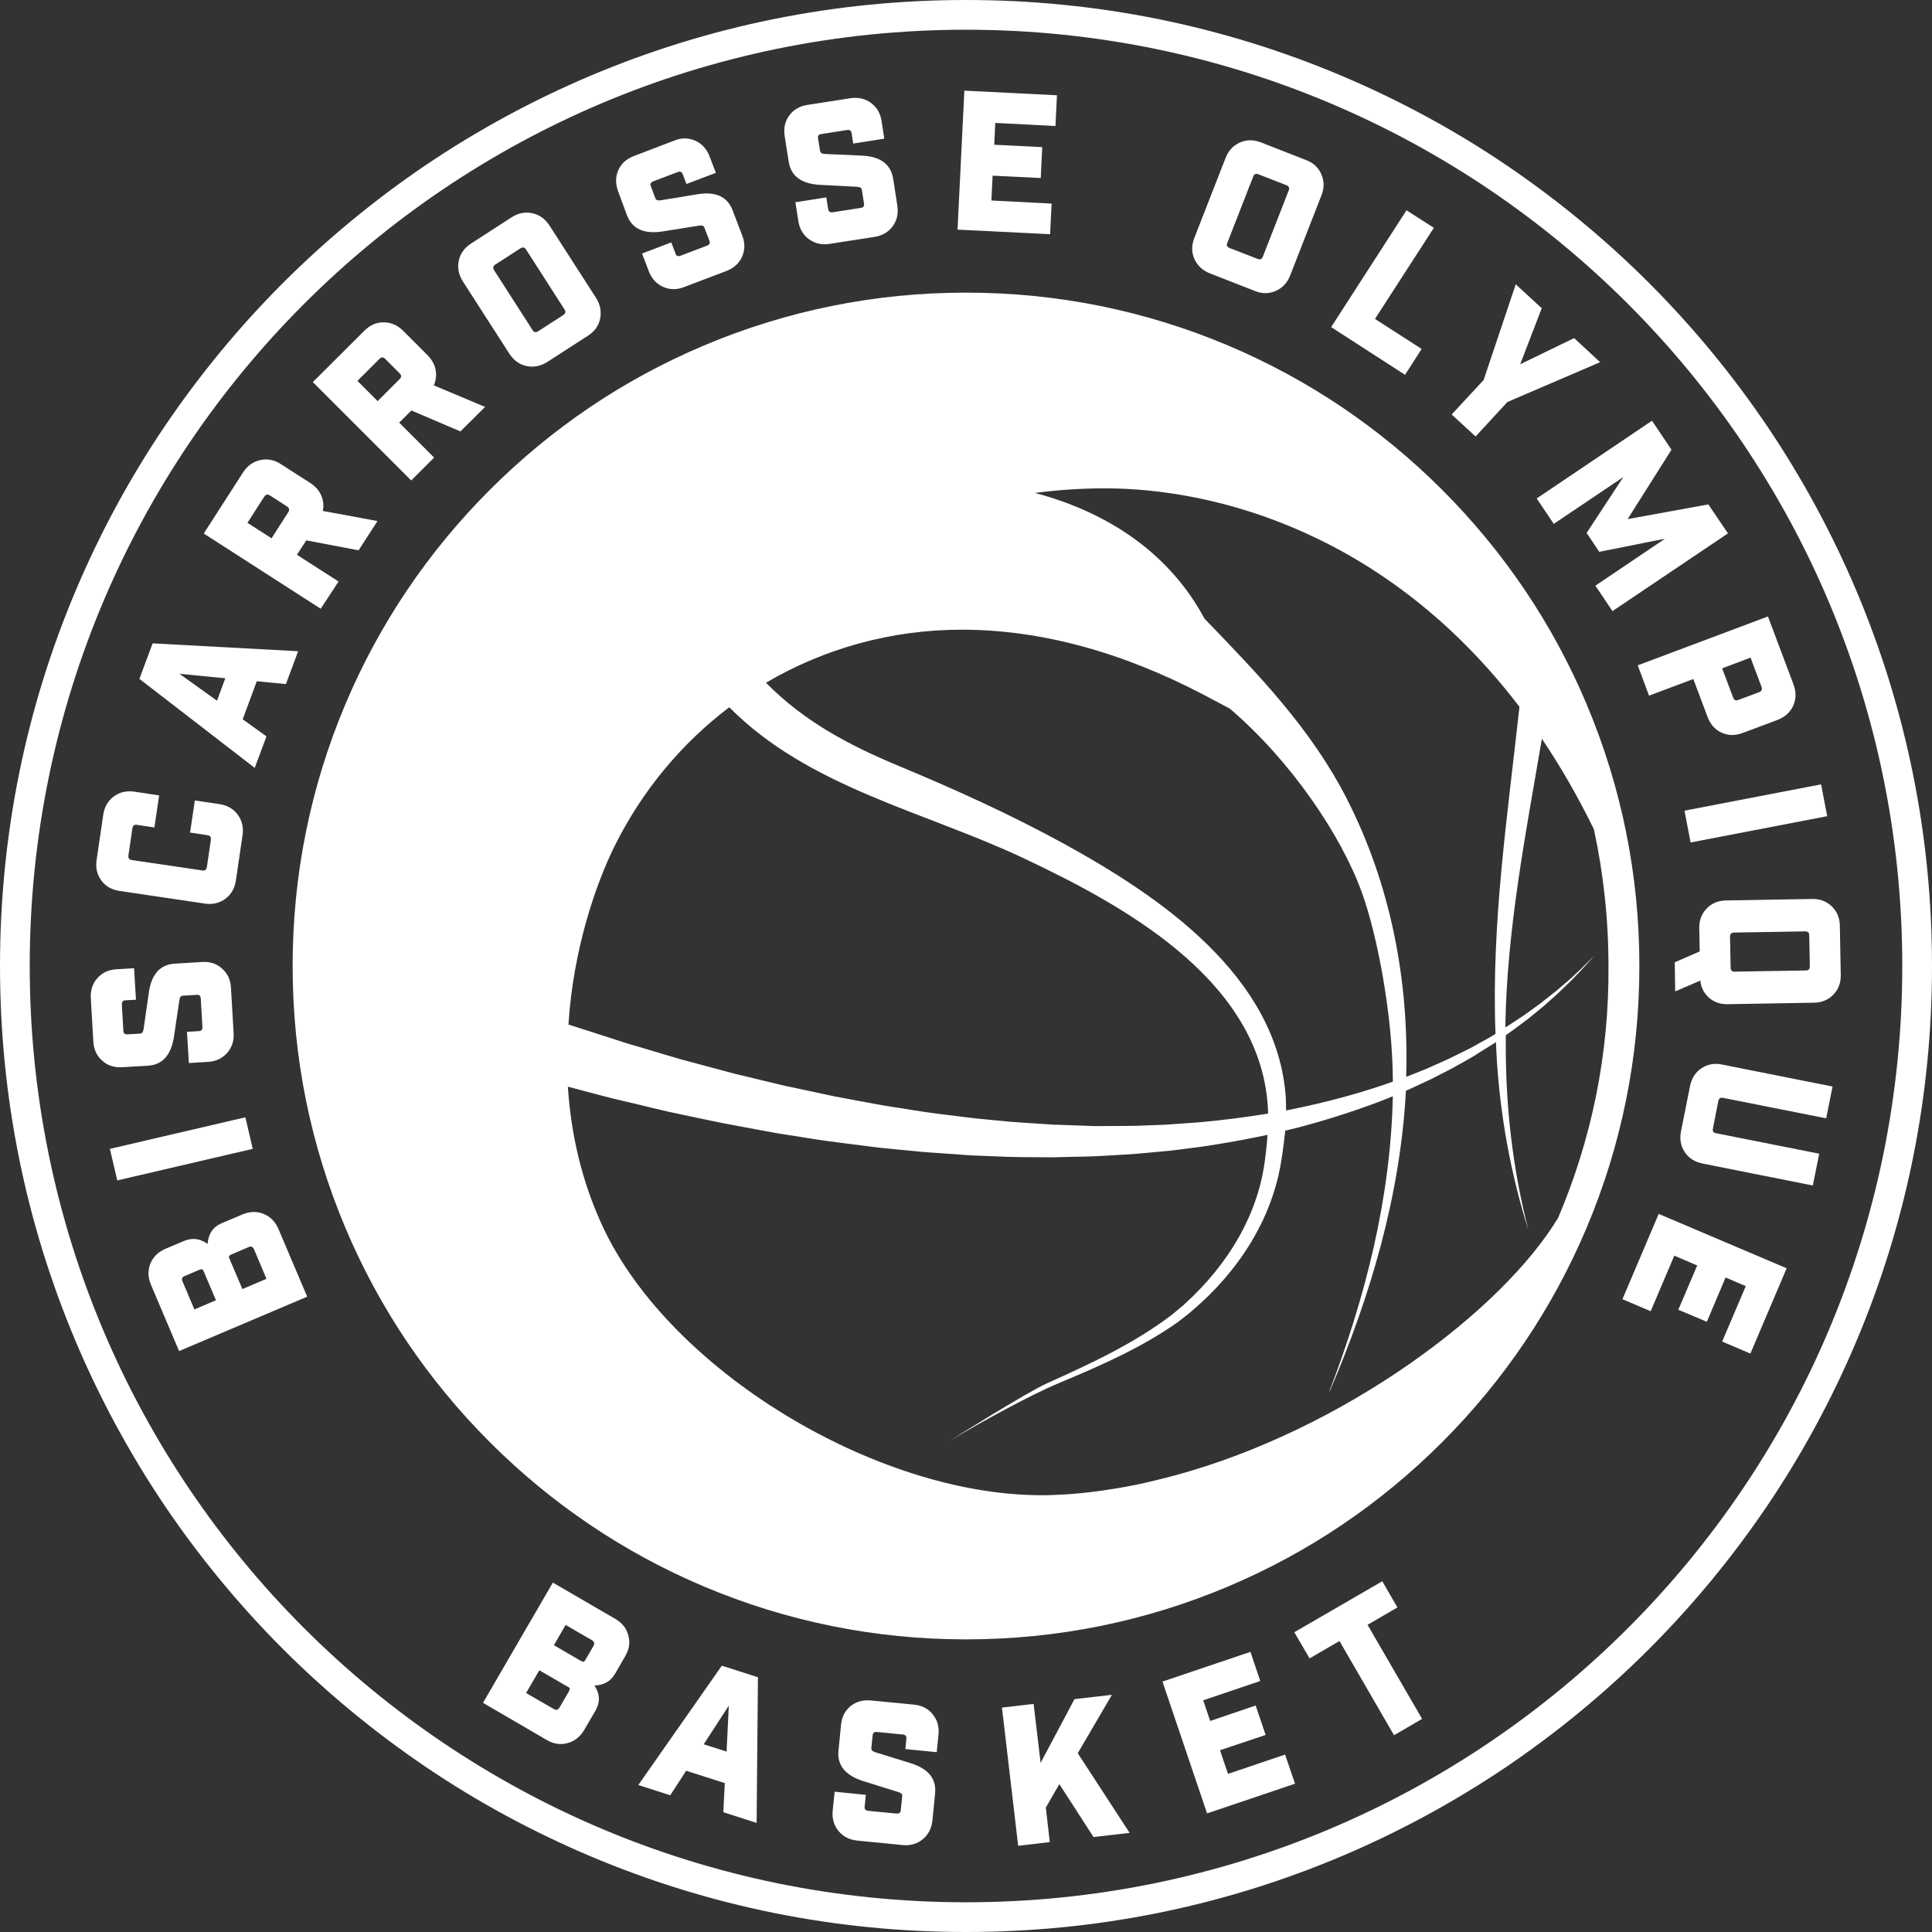
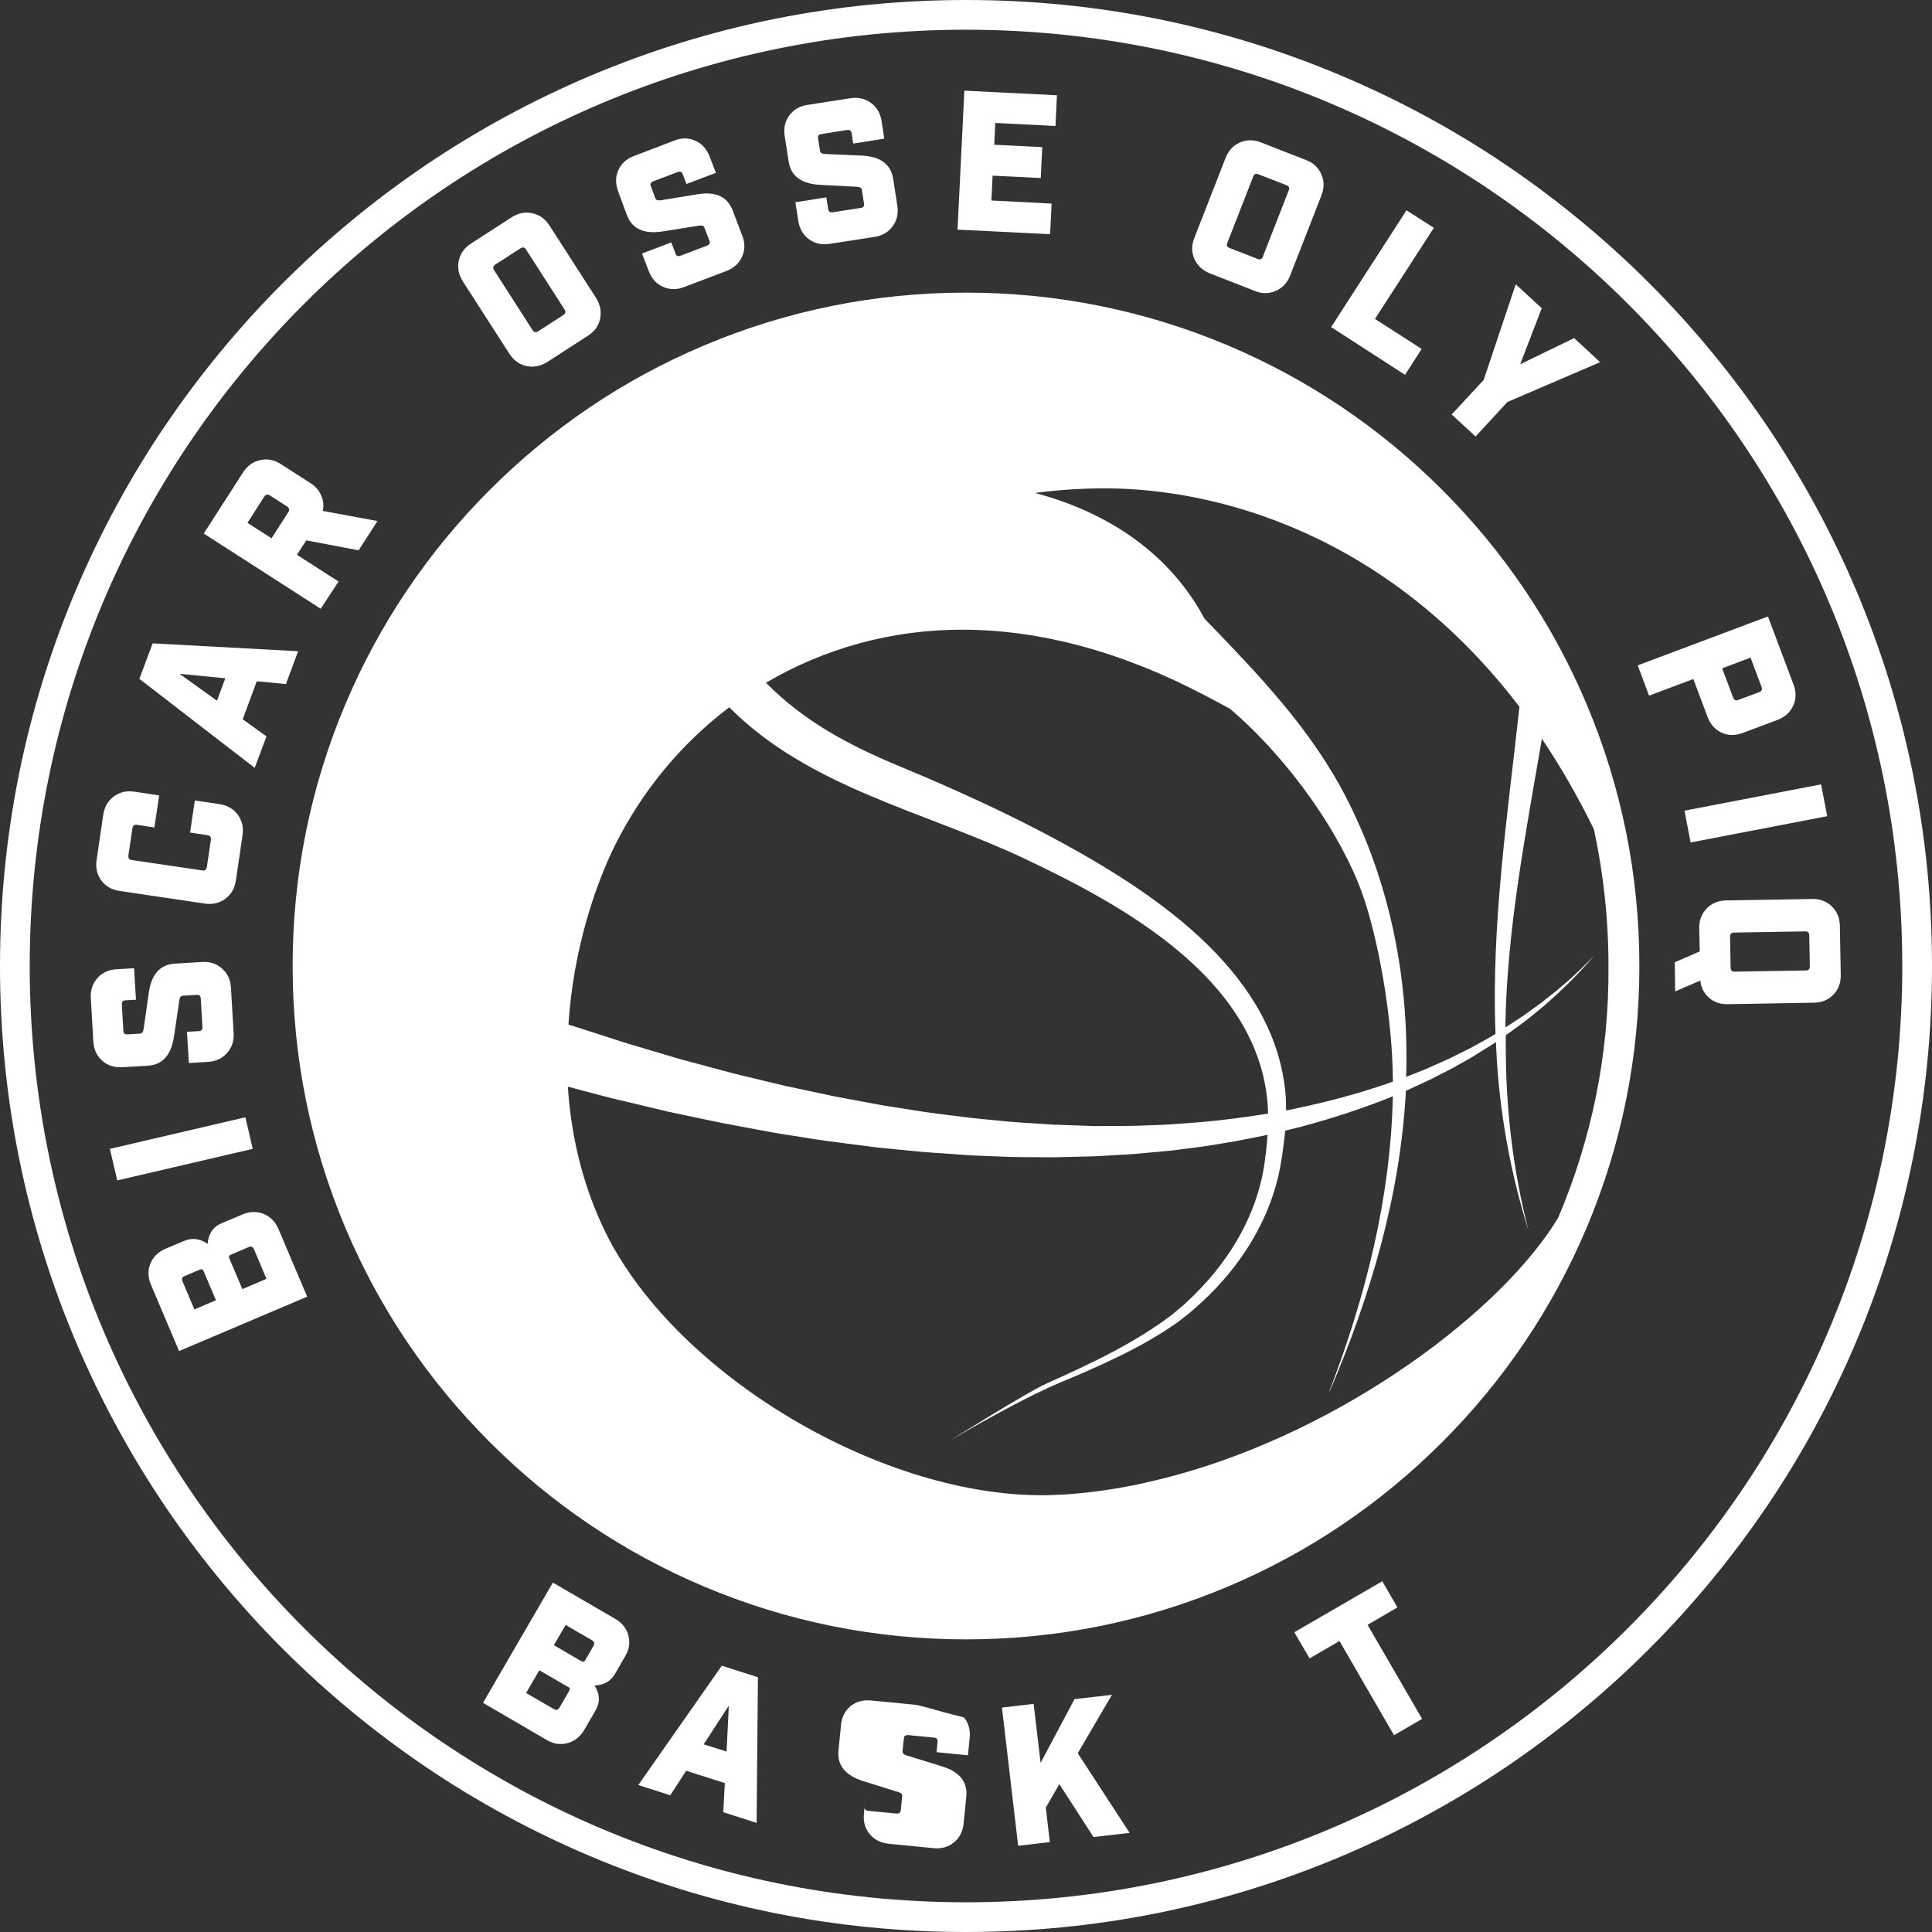
<svg xmlns="http://www.w3.org/2000/svg" id="Calque_1" x="0px" y="0px" viewBox="0 0 130 130" style="enable-background:new 0 0 130 130;" xml:space="preserve">
  <rect x="0" y="0" width="130" height="130" fill="#333333" stroke="none" />
  <style type="text/css">	.st0{fill:#FFFFFF;}</style>
  <g>
    <path class="st0" d="M124.89,39.7c-1.63-3.85-3.65-7.57-5.99-11.04c-2.33-3.44-5-6.68-7.94-9.62c-2.94-2.94-6.18-5.61-9.62-7.94  c-3.47-2.35-7.19-4.36-11.04-5.99C82.29,1.72,73.77,0,65,0S47.71,1.72,39.7,5.11c-3.85,1.63-7.57,3.65-11.04,5.99  c-3.44,2.33-6.68,5-9.62,7.94s-5.61,6.18-7.94,9.62c-2.35,3.47-4.36,7.19-5.99,11.04C1.72,47.71,0,56.23,0,65  c0,8.77,1.72,17.29,5.11,25.3c1.63,3.85,3.65,7.57,5.99,11.04c2.33,3.44,5,6.68,7.94,9.62s6.18,5.61,9.62,7.94  c3.47,2.35,7.19,4.36,11.04,5.99C47.71,128.28,56.23,130,65,130s17.29-1.72,25.3-5.11c3.85-1.63,7.57-3.65,11.04-5.99  c3.44-2.33,6.68-5,9.62-7.94c2.94-2.94,5.61-6.18,7.94-9.62c2.35-3.47,4.36-7.19,5.99-11.04C128.28,82.29,130,73.77,130,65  C130,56.23,128.28,47.71,124.89,39.7z M65,128C30.21,128,2,99.79,2,65S30.21,2,65,2s63,28.21,63,63S99.79,128,65,128z" />
    <path class="st0" d="M106.75,47.36c-2.28-5.4-5.55-10.24-9.71-14.4c-4.16-4.16-9.01-7.43-14.4-9.71  c-5.59-2.36-11.52-3.56-17.64-3.56s-12.05,1.2-17.64,3.56c-5.4,2.28-10.24,5.55-14.4,9.71c-4.16,4.16-7.43,9.01-9.71,14.4  c-2.36,5.59-3.56,11.52-3.56,17.64c0,6.12,1.2,12.05,3.56,17.64c2.28,5.4,5.55,10.24,9.71,14.4c4.16,4.16,9.01,7.43,14.4,9.71  c5.59,2.36,11.52,3.56,17.64,3.56s12.05-1.2,17.64-3.56c5.4-2.28,10.24-5.55,14.4-9.71c4.16-4.16,7.43-9.01,9.71-14.4  c2.36-5.59,3.56-11.52,3.56-17.64C110.31,58.88,109.11,52.95,106.75,47.36z M100.63,69.57c-0.12,0.07-0.24,0.14-0.36,0.22  c-0.34,0.19-0.69,0.38-1.05,0.58c-0.09,0.05-0.18,0.1-0.27,0.15c-0.09,0.05-0.18,0.09-0.28,0.14c-0.19,0.09-0.38,0.19-0.57,0.28  c-0.19,0.1-0.38,0.19-0.58,0.29c-0.2,0.09-0.4,0.18-0.6,0.27c-0.2,0.09-0.41,0.18-0.61,0.27c-0.1,0.05-0.21,0.09-0.31,0.14  c-0.11,0.04-0.21,0.08-0.32,0.13c-0.35,0.14-0.7,0.28-1.06,0.42l0-0.09c0.19-6.42-1.06-12.87-3.99-18.61  c-2.4-4.71-5.96-8.38-9.58-12.13c-0.37-0.69-0.83-1.43-1.41-2.18c-1.44-1.86-3.29-3.39-5.5-4.55c-1.37-0.72-2.87-1.3-4.5-1.73  c1.36-0.18,2.95-0.31,4.71-0.31c7.44,0,18.97,3,27.89,14.7C101.44,54.89,100.34,62.18,100.63,69.57z M41.37,56.9  c1.87-3.75,4.52-6.9,7.7-9.31c5.37,5.41,13.09,6.99,19.79,10.15c6.68,3.15,15.55,8,16.41,16.24c0,0,0.05,0.54,0.06,0.95  c-1.53,0.25-3.09,0.45-4.68,0.59c-0.56,0.04-1.11,0.08-1.67,0.12l-0.42,0.03l-0.42,0.02c-0.28,0.01-0.56,0.02-0.84,0.03  c-1.12,0.06-2.26,0.04-3.39,0.05c-0.28,0.01-0.57-0.01-0.85-0.02l-0.85-0.03c-0.28-0.01-0.56-0.02-0.85-0.03  c-0.14-0.01-0.28-0.01-0.42-0.01l-0.42-0.03c-1.12-0.08-2.24-0.12-3.35-0.25c-0.55-0.05-1.11-0.1-1.65-0.16  c-0.55-0.06-1.09-0.14-1.63-0.2c-0.54-0.07-1.08-0.13-1.61-0.21c-0.53-0.08-1.06-0.16-1.58-0.25c-0.26-0.04-0.52-0.08-0.78-0.12  c-0.26-0.04-0.52-0.08-0.77-0.13c-0.51-0.09-1.02-0.19-1.52-0.28c-0.5-0.09-1-0.19-1.49-0.28c-0.49-0.1-0.97-0.21-1.45-0.31  c-0.48-0.1-0.94-0.2-1.41-0.3c-0.12-0.02-0.23-0.05-0.34-0.07c-0.11-0.03-0.23-0.05-0.34-0.08c-0.23-0.05-0.45-0.11-0.67-0.16  c-0.89-0.22-1.75-0.42-2.57-0.62c-0.82-0.22-1.6-0.43-2.35-0.63c-0.37-0.1-0.74-0.2-1.09-0.29c-0.35-0.1-0.69-0.2-1.02-0.3  c-0.66-0.2-1.28-0.38-1.85-0.55c-0.29-0.09-0.56-0.16-0.82-0.24c-0.26-0.08-0.51-0.16-0.74-0.24c-1.88-0.61-2.96-0.95-2.96-0.95  l-0.28-0.09C38.57,63.89,40.08,59.5,41.37,56.9z M71.51,56.73c-3.57-1.95-7.28-3.63-11.03-5.19c-3.34-1.39-6.37-2.99-8.94-5.6  c3.91-2.3,8.43-3.57,13.17-3.57c5.29,0,10.79,1.49,16.36,4.42l1.68,0.89c4.12,3.52,7.5,8.53,8.89,12.38  c1.08,2.99,2.06,8.38,2.08,12.55l0,0.17c-0.23,0.08-0.45,0.16-0.68,0.24c-1.85,0.62-3.83,1.15-5.91,1.58  c-0.2,0.04-0.4,0.08-0.59,0.12l-0.02-0.85C85.96,65.68,78.06,60.32,71.51,56.73z M104.85,81.93c0,0-0.02,0.04-0.05,0.12  C104.81,82.01,104.83,81.97,104.85,81.93c-3.75,6.25-14.4,14.27-25.84,17.36c-0.08,0.02-0.15,0.04-0.23,0.06  c-0.17,0.04-0.33,0.09-0.5,0.13c-0.08,0.02-0.16,0.04-0.25,0.06c-0.21,0.05-0.41,0.1-0.62,0.15c-0.07,0.02-0.14,0.03-0.21,0.05  c-0.16,0.04-0.33,0.07-0.49,0.11c-0.08,0.02-0.15,0.03-0.23,0.05c-0.21,0.04-0.42,0.08-0.63,0.12c-0.07,0.01-0.14,0.03-0.21,0.04  c-0.17,0.03-0.34,0.06-0.51,0.09c-0.07,0.01-0.14,0.02-0.2,0.03c-0.21,0.03-0.43,0.07-0.64,0.1c-0.07,0.01-0.14,0.02-0.21,0.03  c-0.18,0.02-0.36,0.05-0.54,0.07c-0.05,0.01-0.11,0.01-0.16,0.02c-0.22,0.02-0.44,0.05-0.65,0.07c-0.07,0.01-0.14,0.01-0.21,0.02  c-0.2,0.02-0.4,0.03-0.61,0.05c-0.04,0-0.07,0.01-0.11,0.01c-0.21,0.01-0.43,0.02-0.64,0.03c-0.07,0-0.13,0.01-0.2,0.01  c-0.22,0.01-0.44,0.02-0.67,0.02c-0.03,0-0.07,0-0.1,0c-0.06,0-0.13,0-0.19,0c-11.14-0.04-24.95-8.43-29.44-18.07  c-1.46-3.13-2.15-6.34-2.35-9.42c0.52,0.14,1.26,0.33,2.19,0.58c0.24,0.06,0.5,0.13,0.77,0.2c0.27,0.07,0.56,0.13,0.85,0.2  c0.59,0.14,1.24,0.29,1.92,0.46c0.34,0.08,0.7,0.17,1.06,0.25c0.37,0.08,0.74,0.16,1.13,0.24c0.77,0.16,1.59,0.34,2.44,0.51  c0.85,0.17,1.75,0.32,2.67,0.5c0.23,0.04,0.46,0.09,0.7,0.13c0.12,0.02,0.23,0.04,0.35,0.06c0.12,0.02,0.24,0.04,0.36,0.06  c0.48,0.08,0.96,0.15,1.46,0.23c0.49,0.08,0.99,0.16,1.5,0.23c0.51,0.07,1.02,0.13,1.54,0.2c0.52,0.07,1.04,0.13,1.57,0.2  c0.26,0.04,0.53,0.06,0.8,0.09c0.27,0.03,0.54,0.05,0.81,0.08c0.54,0.05,1.09,0.11,1.64,0.16c0.55,0.05,1.11,0.08,1.66,0.12  c0.56,0.04,1.12,0.08,1.68,0.12c0.57,0.02,1.13,0.05,1.71,0.07c1.14,0.06,2.29,0.05,3.45,0.06l0.43,0c0.14,0,0.29-0.01,0.43-0.01  c0.29-0.01,0.58-0.01,0.87-0.02l0.87-0.02c0.29-0.01,0.58-0.01,0.87-0.03c1.16-0.07,2.32-0.12,3.47-0.24  c0.29-0.03,0.58-0.05,0.86-0.08l0.43-0.04l0.43-0.05c0.57-0.07,1.14-0.15,1.71-0.22c1.51-0.22,3-0.49,4.45-0.8  c-0.03,0.4-0.06,0.8-0.11,1.19l-0.03,0.22c-0.41,3.89-2.53,7.32-5.37,9.91l-0.15,0.14c-0.25,0.22-0.52,0.43-0.78,0.65  c-2.53,1.93-5.51,3.31-8.4,4.61c-1.37,0.61-6.47,3.82-6.47,3.82c2.01-1.19,5.2-2.97,7.35-3.87c2.71-1.13,5.51-2.36,7.91-4.06  c0.27-0.21,0.55-0.42,0.82-0.64l0.16-0.14c3.09-2.62,5.43-6.18,6.02-10.25l0.04-0.24c0.08-0.54,0.14-1.08,0.2-1.62  c0.31-0.08,0.63-0.15,0.94-0.23c2.1-0.56,4.1-1.21,5.95-1.94c0.12-0.05,0.23-0.1,0.35-0.15c-0.14,6.83-1.84,13.51-4.27,19.86  c0.01-0.01,0.02-0.01,0.03-0.02c2.75-6.42,4.75-13.2,5.12-20.21c0.04-0.02,0.09-0.04,0.13-0.05c0.44-0.2,0.87-0.4,1.29-0.6  c0.11-0.05,0.21-0.1,0.32-0.15c0.1-0.05,0.21-0.11,0.31-0.16c0.2-0.11,0.41-0.21,0.61-0.31c0.2-0.1,0.4-0.21,0.59-0.31  c0.19-0.11,0.38-0.22,0.57-0.32c0.19-0.11,0.37-0.21,0.56-0.32c0.09-0.05,0.18-0.1,0.27-0.16c0.09-0.06,0.18-0.11,0.26-0.17  c0.35-0.22,0.69-0.43,1.03-0.64c0.04-0.03,0.08-0.06,0.12-0.08l0.02,0.5c0.2,4.14,0.93,8.23,2.17,12.18  c-1.06-4.11-1.54-8.29-1.53-12.53l0-0.48c0-0.04,0-0.09,0-0.13c0.05-0.04,0.1-0.07,0.15-0.11c0.08-0.05,0.15-0.1,0.23-0.16  c0.07-0.05,0.15-0.11,0.22-0.16c0.14-0.11,0.29-0.21,0.43-0.32c0.14-0.1,0.28-0.21,0.41-0.31c0.14-0.1,0.26-0.21,0.39-0.31  c0.25-0.21,0.5-0.4,0.73-0.6c0.23-0.2,0.44-0.39,0.65-0.58c0.1-0.09,0.21-0.18,0.3-0.27c0.1-0.09,0.19-0.18,0.28-0.27  c0.18-0.17,0.35-0.34,0.51-0.49c0.16-0.15,0.3-0.31,0.44-0.45c0.27-0.28,0.5-0.52,0.68-0.72c0.35-0.4,0.54-0.61,0.54-0.61  s-0.2,0.2-0.58,0.58c-0.18,0.19-0.43,0.42-0.71,0.68c-0.14,0.13-0.29,0.28-0.46,0.42c-0.17,0.14-0.35,0.3-0.54,0.46  c-0.09,0.08-0.19,0.16-0.29,0.25c-0.1,0.08-0.21,0.16-0.32,0.25c-0.22,0.17-0.44,0.35-0.68,0.54c-0.24,0.18-0.5,0.36-0.76,0.55  c-0.13,0.09-0.26,0.2-0.4,0.29c-0.14,0.09-0.28,0.19-0.43,0.28c-0.14,0.1-0.29,0.19-0.44,0.29c-0.07,0.05-0.15,0.1-0.23,0.15  c-0.05,0.03-0.1,0.06-0.15,0.09c0.1-6.57,1.36-12.97,2.46-19.42c1.24,1.84,2.41,3.86,3.5,6.09c0.64,2.96,0.98,6.04,0.98,9.19  C108.28,71.01,107.06,76.73,104.85,81.93z" />
    <path class="st0" d="M17.74,81.68c-0.45-0.18-0.93-0.17-1.41,0.03l-1.42,0.6c-0.57,0.24-0.89,0.71-0.94,1.39  c-0.51-0.37-1.05-0.43-1.61-0.19l-1.23,0.52c-0.49,0.21-0.82,0.54-1.01,0.99c-0.18,0.45-0.17,0.93,0.03,1.41l1.9,4.48l8.62-3.66  l-1.94-4.57C18.52,82.2,18.19,81.87,17.74,81.68z M13.08,88.11l-0.8-1.89c-0.07-0.17-0.03-0.29,0.13-0.35l0.96-0.41  c0.11-0.05,0.19-0.06,0.23-0.05c0.04,0.02,0.08,0.07,0.12,0.17l0.81,1.91L13.08,88.11z M16.31,86.74l-0.79-1.86l-0.11-0.26  c-0.03-0.08,0.02-0.15,0.16-0.21l1.17-0.5c0.16-0.07,0.27-0.02,0.35,0.15l0.84,1.99L16.31,86.74z" />
    <rect x="7.53" y="76.2" transform="matrix(0.974 -0.227 0.227 0.974 -17.237 4.795)" class="st0" width="9.36" height="2.18" />
    <path class="st0" d="M8.21,71.81l1.74-0.1c0.99-0.06,1.57-0.72,1.76-1.98l0.36-2.44c0.02-0.18,0.1-0.28,0.22-0.29l0.97-0.06  c0.16-0.01,0.24,0.08,0.25,0.26l0.11,1.88c0.01,0.19-0.06,0.29-0.22,0.3l-0.82,0.05l0.13,2.1L14,71.45  c0.53-0.03,0.95-0.23,1.28-0.6c0.33-0.37,0.47-0.81,0.44-1.34l-0.18-3.06c-0.03-0.53-0.23-0.95-0.6-1.28  c-0.37-0.33-0.81-0.47-1.34-0.44l-1.83,0.11c-1,0.06-1.59,0.72-1.76,1.98l-0.35,2.44c-0.03,0.18-0.11,0.28-0.23,0.29L8.55,69.6  c-0.16,0.01-0.24-0.08-0.25-0.26l-0.1-1.74c-0.01-0.18,0.06-0.28,0.22-0.29l0.73-0.04l-0.13-2.12l-1.19,0.07  c-0.53,0.03-0.95,0.23-1.28,0.6c-0.33,0.37-0.47,0.82-0.44,1.35l0.17,2.91c0.03,0.54,0.23,0.97,0.6,1.29  C7.24,71.7,7.68,71.84,8.21,71.81z" />
    <path class="st0" d="M8.04,59.95l5.74,0.85c0.52,0.08,0.98-0.03,1.38-0.32c0.39-0.29,0.63-0.7,0.71-1.22l0.45-3.06  c0.08-0.52-0.03-0.98-0.32-1.38c-0.29-0.39-0.7-0.63-1.22-0.71l-1.67-0.25l-0.32,2.16l1.18,0.18c0.17,0.03,0.24,0.13,0.22,0.31  l-0.27,1.83c-0.03,0.18-0.13,0.26-0.3,0.23l-4.76-0.7c-0.17-0.03-0.24-0.13-0.22-0.31l0.27-1.83c0.03-0.18,0.13-0.26,0.3-0.23  l1.18,0.18l0.32-2.16l-1.67-0.25c-0.52-0.08-0.98,0.03-1.38,0.32c-0.39,0.29-0.63,0.7-0.71,1.22L6.5,57.87  c-0.08,0.52,0.03,0.98,0.32,1.38C7.11,59.64,7.52,59.87,8.04,59.95z" />
    <path class="st0" d="M17.93,49.55l-1.6-1.15l0.95-2.56l1.96,0.19l0.82-2.21l-9.79-0.53l-0.89,2.39l7.76,5.99L17.93,49.55z   M14.6,47.15l-2.52-1.81l3.08,0.3L14.6,47.15z" />
    <path class="st0" d="M22.78,39.13l-2.8-1.8l0.63-0.97l3.52,0.67l1.27-1.97l-3.68-0.68c0.08-0.36,0.04-0.71-0.11-1.05  c-0.15-0.34-0.39-0.61-0.73-0.83l-1.98-1.27c-0.44-0.29-0.91-0.38-1.39-0.27c-0.47,0.1-0.86,0.37-1.15,0.82l-2.65,4.12l7.87,5.06  L22.78,39.13z M19.4,34.46l-1.13,1.76l-1.62-1.04l1.13-1.76c0.1-0.15,0.22-0.18,0.37-0.09l1.18,0.76  C19.47,34.19,19.49,34.31,19.4,34.46z" />
-     <path class="st0" d="M29.21,30.79l-2.35-2.35l0.82-0.82l3.3,1.41l1.66-1.65l-3.45-1.45c0.15-0.34,0.19-0.69,0.12-1.05  c-0.07-0.36-0.25-0.68-0.53-0.97l-1.66-1.66c-0.37-0.37-0.81-0.56-1.3-0.56c-0.48-0.01-0.92,0.18-1.3,0.56l-3.47,3.46l6.62,6.62  L29.21,30.79z M24.05,25.63l1.48-1.48c0.13-0.13,0.25-0.13,0.38-0.01l0.99,0.99c0.12,0.12,0.12,0.25-0.01,0.38l-1.48,1.48  L24.05,25.63z" />
    <path class="st0" d="M34.28,23.81c0.29,0.44,0.67,0.72,1.15,0.82c0.48,0.1,0.94,0.01,1.39-0.27l2.74-1.77  c0.45-0.29,0.73-0.67,0.82-1.15c0.1-0.48,0.01-0.94-0.27-1.39l-3.14-4.88c-0.29-0.44-0.67-0.72-1.15-0.82  c-0.47-0.11-0.93-0.02-1.39,0.27l-2.74,1.77c-0.44,0.29-0.72,0.67-0.82,1.15c-0.1,0.48-0.01,0.94,0.27,1.39L34.28,23.81z   M33.33,17.8l1.69-1.09c0.15-0.1,0.28-0.07,0.37,0.07l2.6,4.05c0.09,0.15,0.06,0.27-0.09,0.37l-1.69,1.09  c-0.15,0.1-0.28,0.07-0.37-0.07l-2.6-4.05C33.15,18.02,33.18,17.9,33.33,17.8z" />
    <path class="st0" d="M42.19,14.49c0.35,0.92,1.16,1.28,2.42,1.08l2.44-0.39c0.18-0.03,0.3,0.01,0.34,0.12l0.35,0.91  c0.06,0.15,0,0.25-0.17,0.32l-1.76,0.67c-0.18,0.07-0.3,0.03-0.35-0.12l-0.29-0.77l-1.97,0.75l0.46,1.2  c0.19,0.49,0.51,0.84,0.95,1.04c0.45,0.2,0.92,0.21,1.41,0.02l2.87-1.09c0.49-0.19,0.84-0.51,1.04-0.95  c0.2-0.45,0.21-0.92,0.02-1.41l-0.65-1.71c-0.36-0.94-1.16-1.3-2.42-1.08l-2.44,0.4c-0.19,0.02-0.3-0.02-0.34-0.13l-0.31-0.83  c-0.06-0.15,0-0.25,0.17-0.32l1.63-0.62c0.17-0.06,0.28-0.02,0.34,0.12l0.26,0.68l1.98-0.75l-0.43-1.12  c-0.19-0.49-0.51-0.84-0.95-1.04c-0.45-0.2-0.92-0.21-1.42-0.01l-2.72,1.04c-0.5,0.19-0.85,0.51-1.05,0.96  c-0.19,0.44-0.19,0.91-0.01,1.41L42.19,14.49z" />
    <path class="st0" d="M53.07,10.88c0.15,0.98,0.87,1.5,2.14,1.56l2.47,0.13c0.19,0.01,0.29,0.07,0.31,0.19l0.15,0.96  c0.02,0.15-0.05,0.25-0.23,0.27l-1.86,0.29c-0.19,0.03-0.29-0.03-0.32-0.19l-0.13-0.81l-2.08,0.33l0.2,1.27  c0.08,0.52,0.32,0.93,0.72,1.22c0.4,0.29,0.86,0.39,1.38,0.31l3.03-0.47c0.52-0.08,0.93-0.32,1.22-0.72  c0.29-0.4,0.39-0.86,0.31-1.38l-0.28-1.81c-0.16-0.99-0.87-1.51-2.14-1.56l-2.47-0.11c-0.19-0.01-0.29-0.08-0.31-0.2l-0.14-0.87  c-0.02-0.15,0.05-0.25,0.23-0.27l1.72-0.27c0.18-0.03,0.28,0.04,0.31,0.19l0.11,0.72l2.09-0.33l-0.18-1.18  C59.24,7.62,59,7.21,58.6,6.92c-0.4-0.29-0.86-0.39-1.39-0.31l-2.88,0.45c-0.53,0.08-0.94,0.32-1.23,0.72  c-0.28,0.39-0.38,0.85-0.3,1.38L53.07,10.88z" />
    <polygon class="st0" points="70.76,13.7 66.71,13.49 66.79,11.82 70.03,11.98 70.13,9.9 66.9,9.74 66.97,8.27 71.02,8.48   71.12,6.41 64.89,6.1 64.43,15.45 70.66,15.76  " />
    <path class="st0" d="M81.4,18.39l3.04,1.19c0.5,0.2,0.97,0.19,1.41-0.01c0.45-0.2,0.77-0.54,0.96-1.03l2.11-5.4  c0.19-0.49,0.19-0.96-0.01-1.41c-0.19-0.45-0.53-0.77-1.03-0.96l-3.04-1.19c-0.49-0.19-0.96-0.19-1.41,0.01  c-0.45,0.2-0.77,0.54-0.96,1.03l-2.11,5.4c-0.19,0.49-0.19,0.96,0.01,1.41C80.57,17.87,80.91,18.19,81.4,18.39z M82.58,16.35  l1.75-4.48c0.06-0.16,0.18-0.21,0.35-0.14l1.88,0.73c0.17,0.07,0.22,0.18,0.16,0.34l-1.75,4.48c-0.06,0.16-0.18,0.21-0.35,0.14  l-1.88-0.73C82.57,16.62,82.51,16.51,82.58,16.35z" />
    <polygon class="st0" points="95.66,23.48 92.52,21.46 96.48,15.33 94.64,14.15 89.57,22.01 94.54,25.22  " />
    <polygon class="st0" points="101.43,27.05 107.67,24.37 105.92,22.75 102.29,24.51 103.74,20.74 101.99,19.13 99.83,25.57   97.68,27.89 99.29,29.37  " />
-     <polygon class="st0" points="104.55,35.25 109.23,32.1 106.76,35.86 107.61,37.13 112.03,36.25 107.35,39.41 108.5,41.12   116.27,35.89 114.95,33.94 109.52,34.93 112.47,30.26 111.16,28.31 103.4,33.54  " />
    <path class="st0" d="M110.96,46.81l2.98-1.12l0.96,2.56c0.19,0.49,0.5,0.85,0.94,1.05c0.45,0.2,0.92,0.21,1.42,0.02l2.35-0.88  c0.49-0.19,0.84-0.5,1.05-0.95c0.2-0.45,0.21-0.92,0.03-1.41l-1.73-4.6l-8.76,3.29L110.96,46.81z M117.79,44.25l0.74,1.97  c0.06,0.17,0.01,0.29-0.15,0.35l-1.42,0.53c-0.16,0.06-0.28,0.01-0.34-0.16l-0.74-1.97L117.79,44.25z" />
    <rect x="113.45" y="53.7" transform="matrix(0.982 -0.189 0.189 0.982 -8.212 23.256)" class="st0" width="9.36" height="2.18" />
    <path class="st0" d="M123.8,62.29c-0.01-0.53-0.19-0.96-0.54-1.3c-0.35-0.34-0.79-0.51-1.32-0.5l-5.8,0.1  c-0.53,0.01-0.96,0.19-1.3,0.54c-0.34,0.35-0.51,0.79-0.5,1.32l0.03,1.57l-1.68,0.73l0.03,1.96l1.69-0.73  c0.05,0.48,0.25,0.86,0.59,1.16c0.34,0.3,0.76,0.44,1.26,0.43l5.8-0.1c0.53-0.01,0.96-0.19,1.3-0.54c0.34-0.35,0.51-0.79,0.5-1.32  L123.8,62.29z M121.52,65.3l-4.81,0.08c-0.17,0-0.26-0.09-0.26-0.27l-0.04-2.08c0-0.18,0.08-0.27,0.26-0.28l4.81-0.08  c0.17,0,0.26,0.09,0.26,0.27l0.04,2.08C121.78,65.21,121.69,65.3,121.52,65.3z" />
-     <path class="st0" d="M114.49,71.88c-0.41,0.27-0.66,0.67-0.77,1.19l-0.61,3.06c-0.1,0.52-0.02,0.98,0.25,1.39  c0.27,0.41,0.67,0.66,1.19,0.77l7.43,1.48l0.43-2.14l-6.95-1.38c-0.17-0.03-0.24-0.14-0.2-0.32l0.36-1.84  c0.04-0.18,0.14-0.25,0.31-0.22l6.95,1.38l0.43-2.14l-7.44-1.48C115.36,71.52,114.9,71.61,114.49,71.88z" />
-     <polygon class="st0" points="109.17,87.42 111.07,88.23 112.66,84.49 114.2,85.15 112.93,88.13 114.85,88.94 116.11,85.96   117.47,86.54 115.88,90.27 117.78,91.08 120.22,85.34 111.61,81.68  " />
    <path class="st0" d="M41.4,108.93l-4.2-2.44l-4.7,8.09l4.29,2.5c0.46,0.27,0.92,0.34,1.4,0.21c0.47-0.13,0.84-0.42,1.11-0.87  l0.78-1.34c0.31-0.54,0.29-1.1-0.08-1.67c0.63-0.01,1.1-0.28,1.4-0.81l0.67-1.16c0.27-0.46,0.34-0.92,0.21-1.4  C42.15,109.56,41.85,109.19,41.4,108.93z M38.28,113.81l-0.64,1.1c-0.09,0.15-0.21,0.18-0.37,0.09l-1.87-1.08l0.89-1.53l1.74,1.01  l0.25,0.14C38.36,113.58,38.35,113.67,38.28,113.81z M39.94,110.74l-0.52,0.9c-0.06,0.11-0.11,0.16-0.15,0.17  c-0.04,0.01-0.11-0.01-0.2-0.06l-1.8-1.05l0.79-1.36l1.78,1.03C39.99,110.47,40.02,110.59,39.94,110.74z" />
    <path class="st0" d="M42.95,120.11l2.15,0.69l1.07-1.65l2.6,0.83l-0.1,1.96l2.24,0.72l0.09-9.8l-2.43-0.78L42.95,120.11z   M48.89,117.86l-1.54-0.49l1.69-2.6L48.89,117.86z" />
-     <path class="st0" d="M61.49,114.7l-2.9-0.28c-0.53-0.05-0.99,0.08-1.37,0.39c-0.37,0.31-0.58,0.73-0.63,1.26l-0.17,1.73  c-0.1,0.98,0.46,1.67,1.68,2.05l2.36,0.74c0.18,0.05,0.26,0.14,0.25,0.26l-0.1,0.97c-0.02,0.16-0.11,0.22-0.29,0.21l-1.88-0.18  c-0.19-0.02-0.28-0.11-0.26-0.26l0.08-0.82l-2.1-0.21l-0.13,1.28c-0.05,0.53,0.08,0.98,0.39,1.36c0.31,0.38,0.73,0.59,1.26,0.65  l3.05,0.3c0.53,0.05,0.98-0.08,1.36-0.39c0.38-0.31,0.59-0.73,0.65-1.26l0.18-1.82c0.1-1-0.46-1.68-1.68-2.05l-2.36-0.73  c-0.18-0.06-0.26-0.15-0.25-0.27l0.09-0.88c0.02-0.16,0.11-0.22,0.29-0.21l1.73,0.17c0.18,0.02,0.26,0.1,0.25,0.26l-0.07,0.72  l2.11,0.21l0.12-1.19c0.05-0.53-0.08-0.98-0.39-1.36C62.45,114.96,62.02,114.75,61.49,114.7z" />
+     <path class="st0" d="M61.49,114.7l-2.9-0.28c-0.53-0.05-0.99,0.08-1.37,0.39c-0.37,0.31-0.58,0.73-0.63,1.26l-0.17,1.73  c-0.1,0.98,0.46,1.67,1.68,2.05l2.36,0.74c0.18,0.05,0.26,0.14,0.25,0.26l-0.1,0.97c-0.02,0.16-0.11,0.22-0.29,0.21l-1.88-0.18  c-0.19-0.02-0.28-0.11-0.26-0.26l0.08-0.82l-0.13,1.28c-0.05,0.53,0.08,0.98,0.39,1.36c0.31,0.38,0.73,0.59,1.26,0.65  l3.05,0.3c0.53,0.05,0.98-0.08,1.36-0.39c0.38-0.31,0.59-0.73,0.65-1.26l0.18-1.82c0.1-1-0.46-1.68-1.68-2.05l-2.36-0.73  c-0.18-0.06-0.26-0.15-0.25-0.27l0.09-0.88c0.02-0.16,0.11-0.22,0.29-0.21l1.73,0.17c0.18,0.02,0.26,0.1,0.25,0.26l-0.07,0.72  l2.11,0.21l0.12-1.19c0.05-0.53-0.08-0.98-0.39-1.36C62.45,114.96,62.02,114.75,61.49,114.7z" />
    <polygon class="st0" points="74.82,114.04 72.3,114.33 70.02,118.62 69.55,114.65 67.42,114.9 68.51,124.2 70.64,123.95   70.37,121.63 71.28,120.05 73.58,123.61 76.01,123.33 72.52,117.97  " />
-     <polygon class="st0" points="82.63,119.36 82.09,117.77 85.16,116.74 84.49,114.76 81.43,115.8 80.96,114.41 84.8,113.11   84.14,111.15 78.22,113.15 81.22,122.02 87.14,120.02 86.47,118.06  " />
    <polygon class="st0" points="94.03,108.16 93.01,106.4 87.09,109.83 88.12,111.59 90.13,110.42 93.8,116.76 95.69,115.66   92.02,109.33  " />
  </g>
</svg>